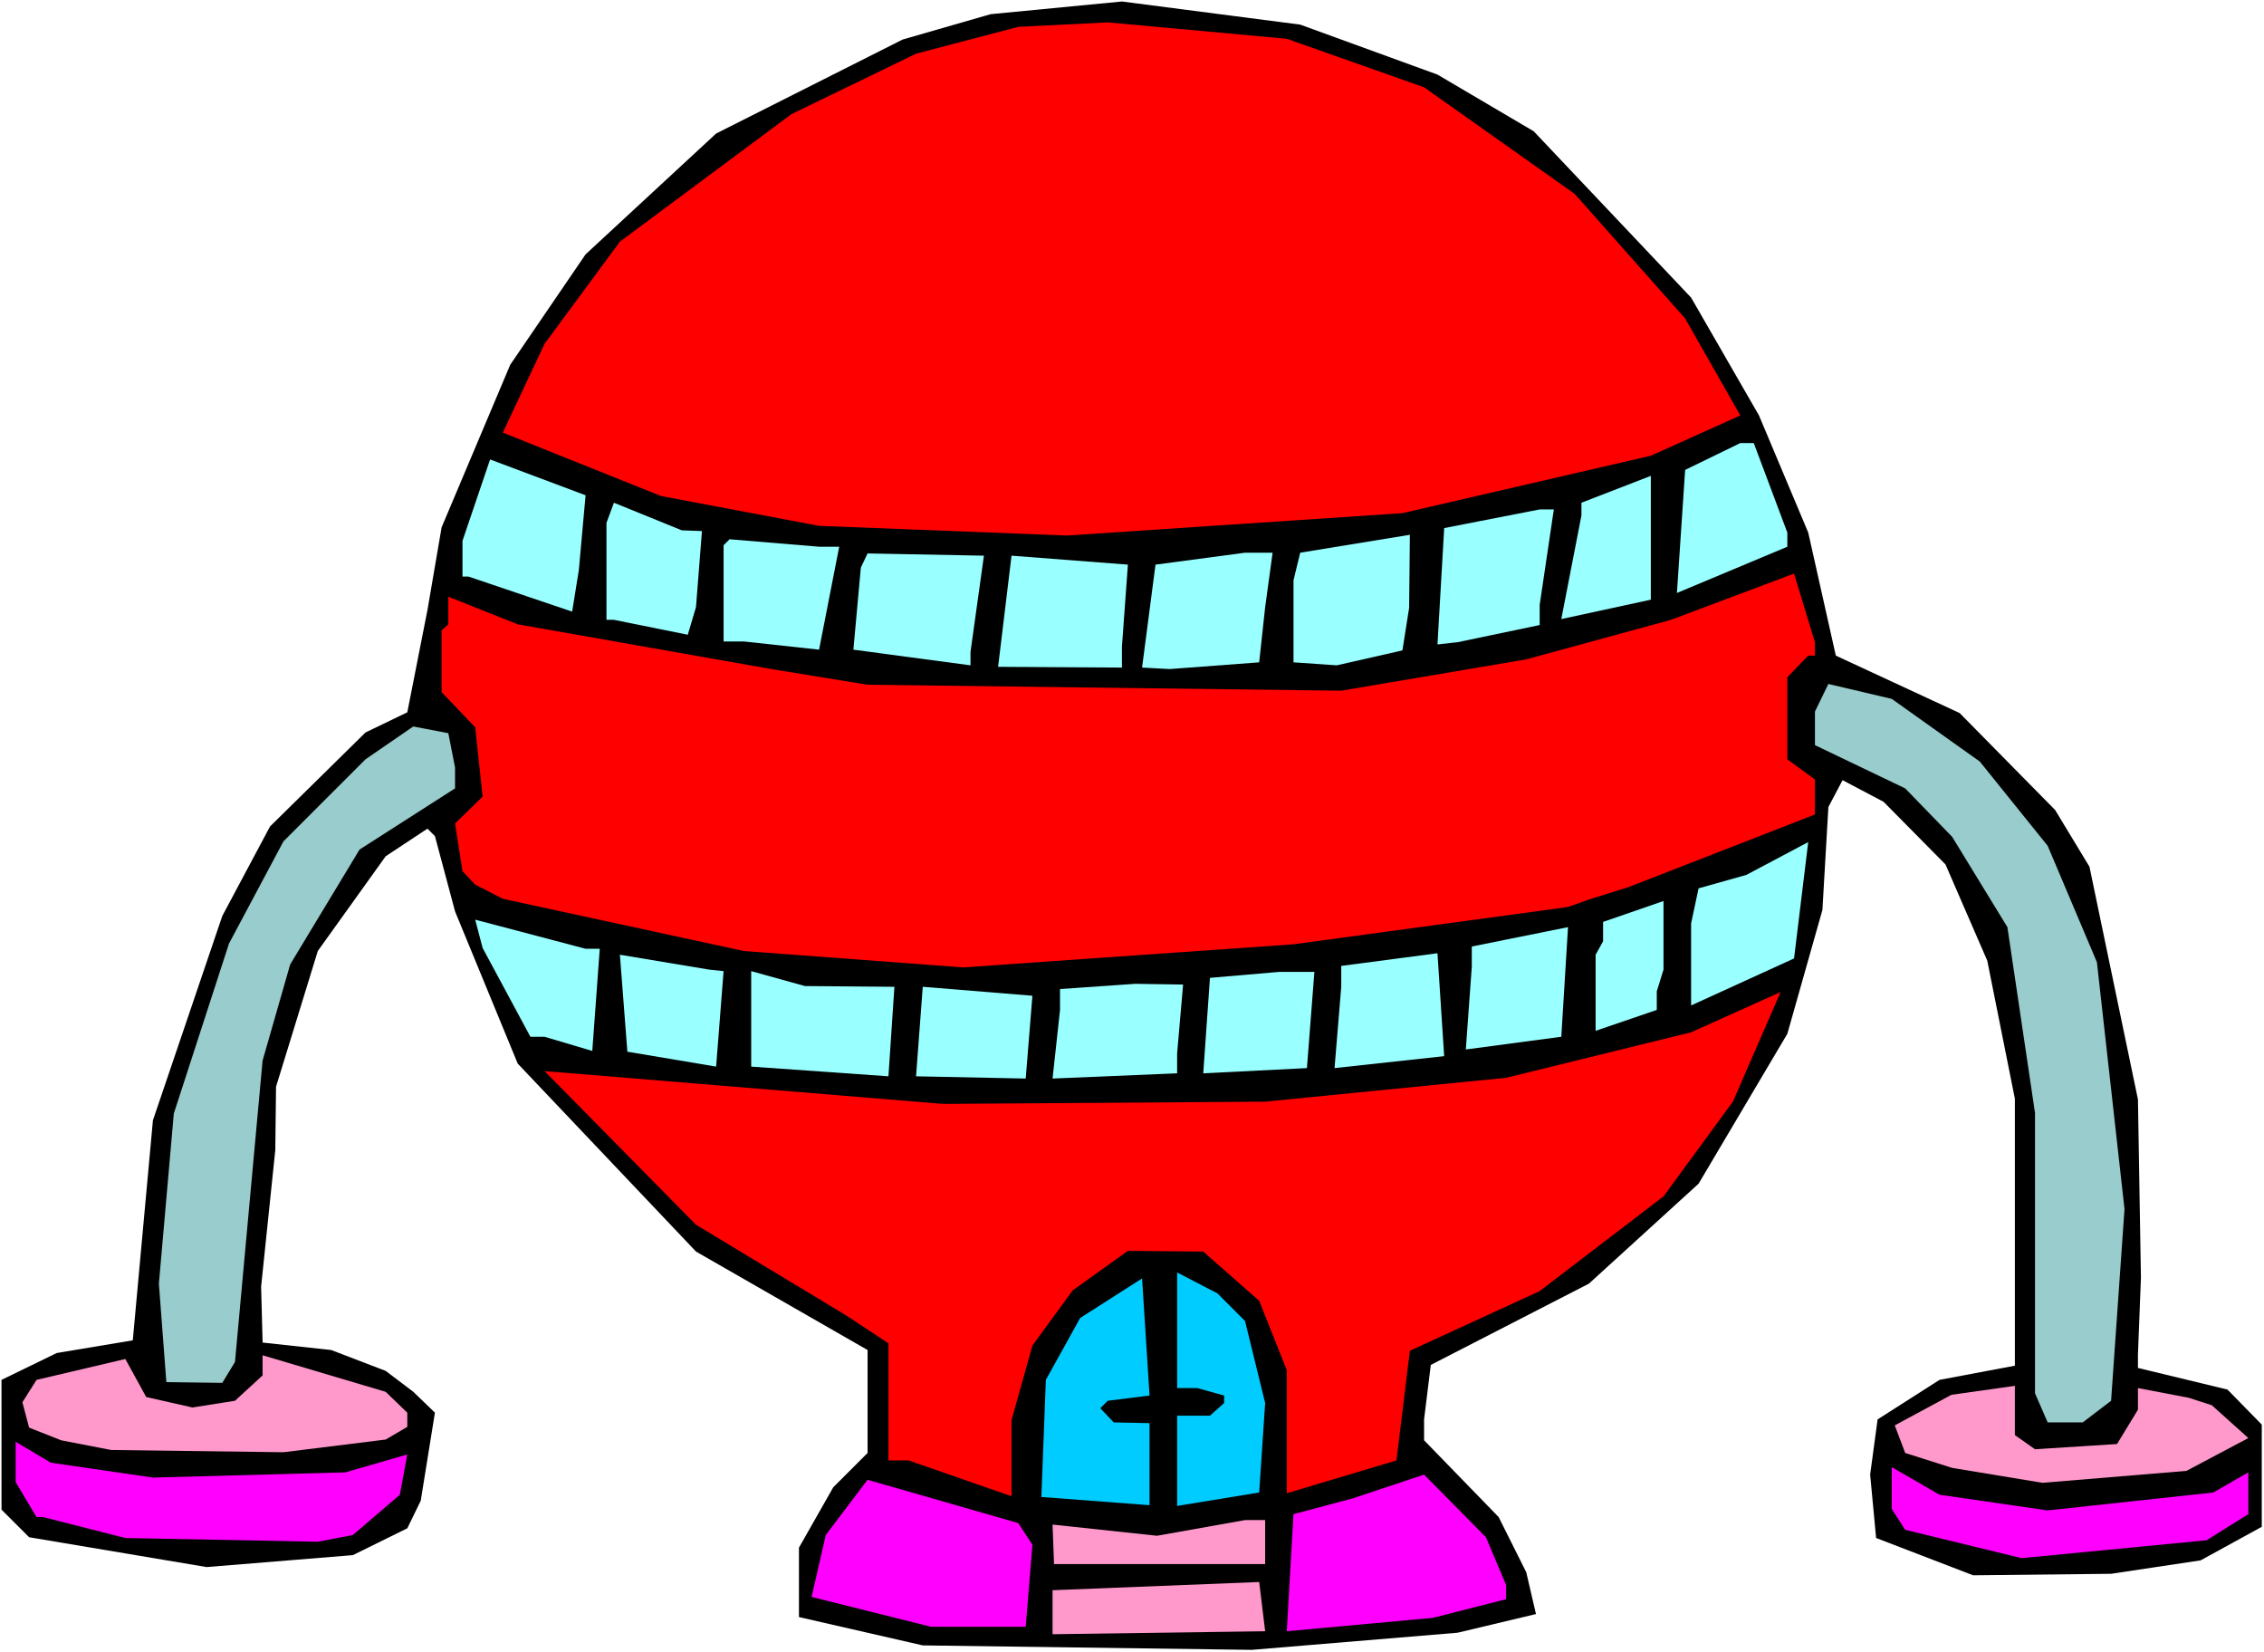
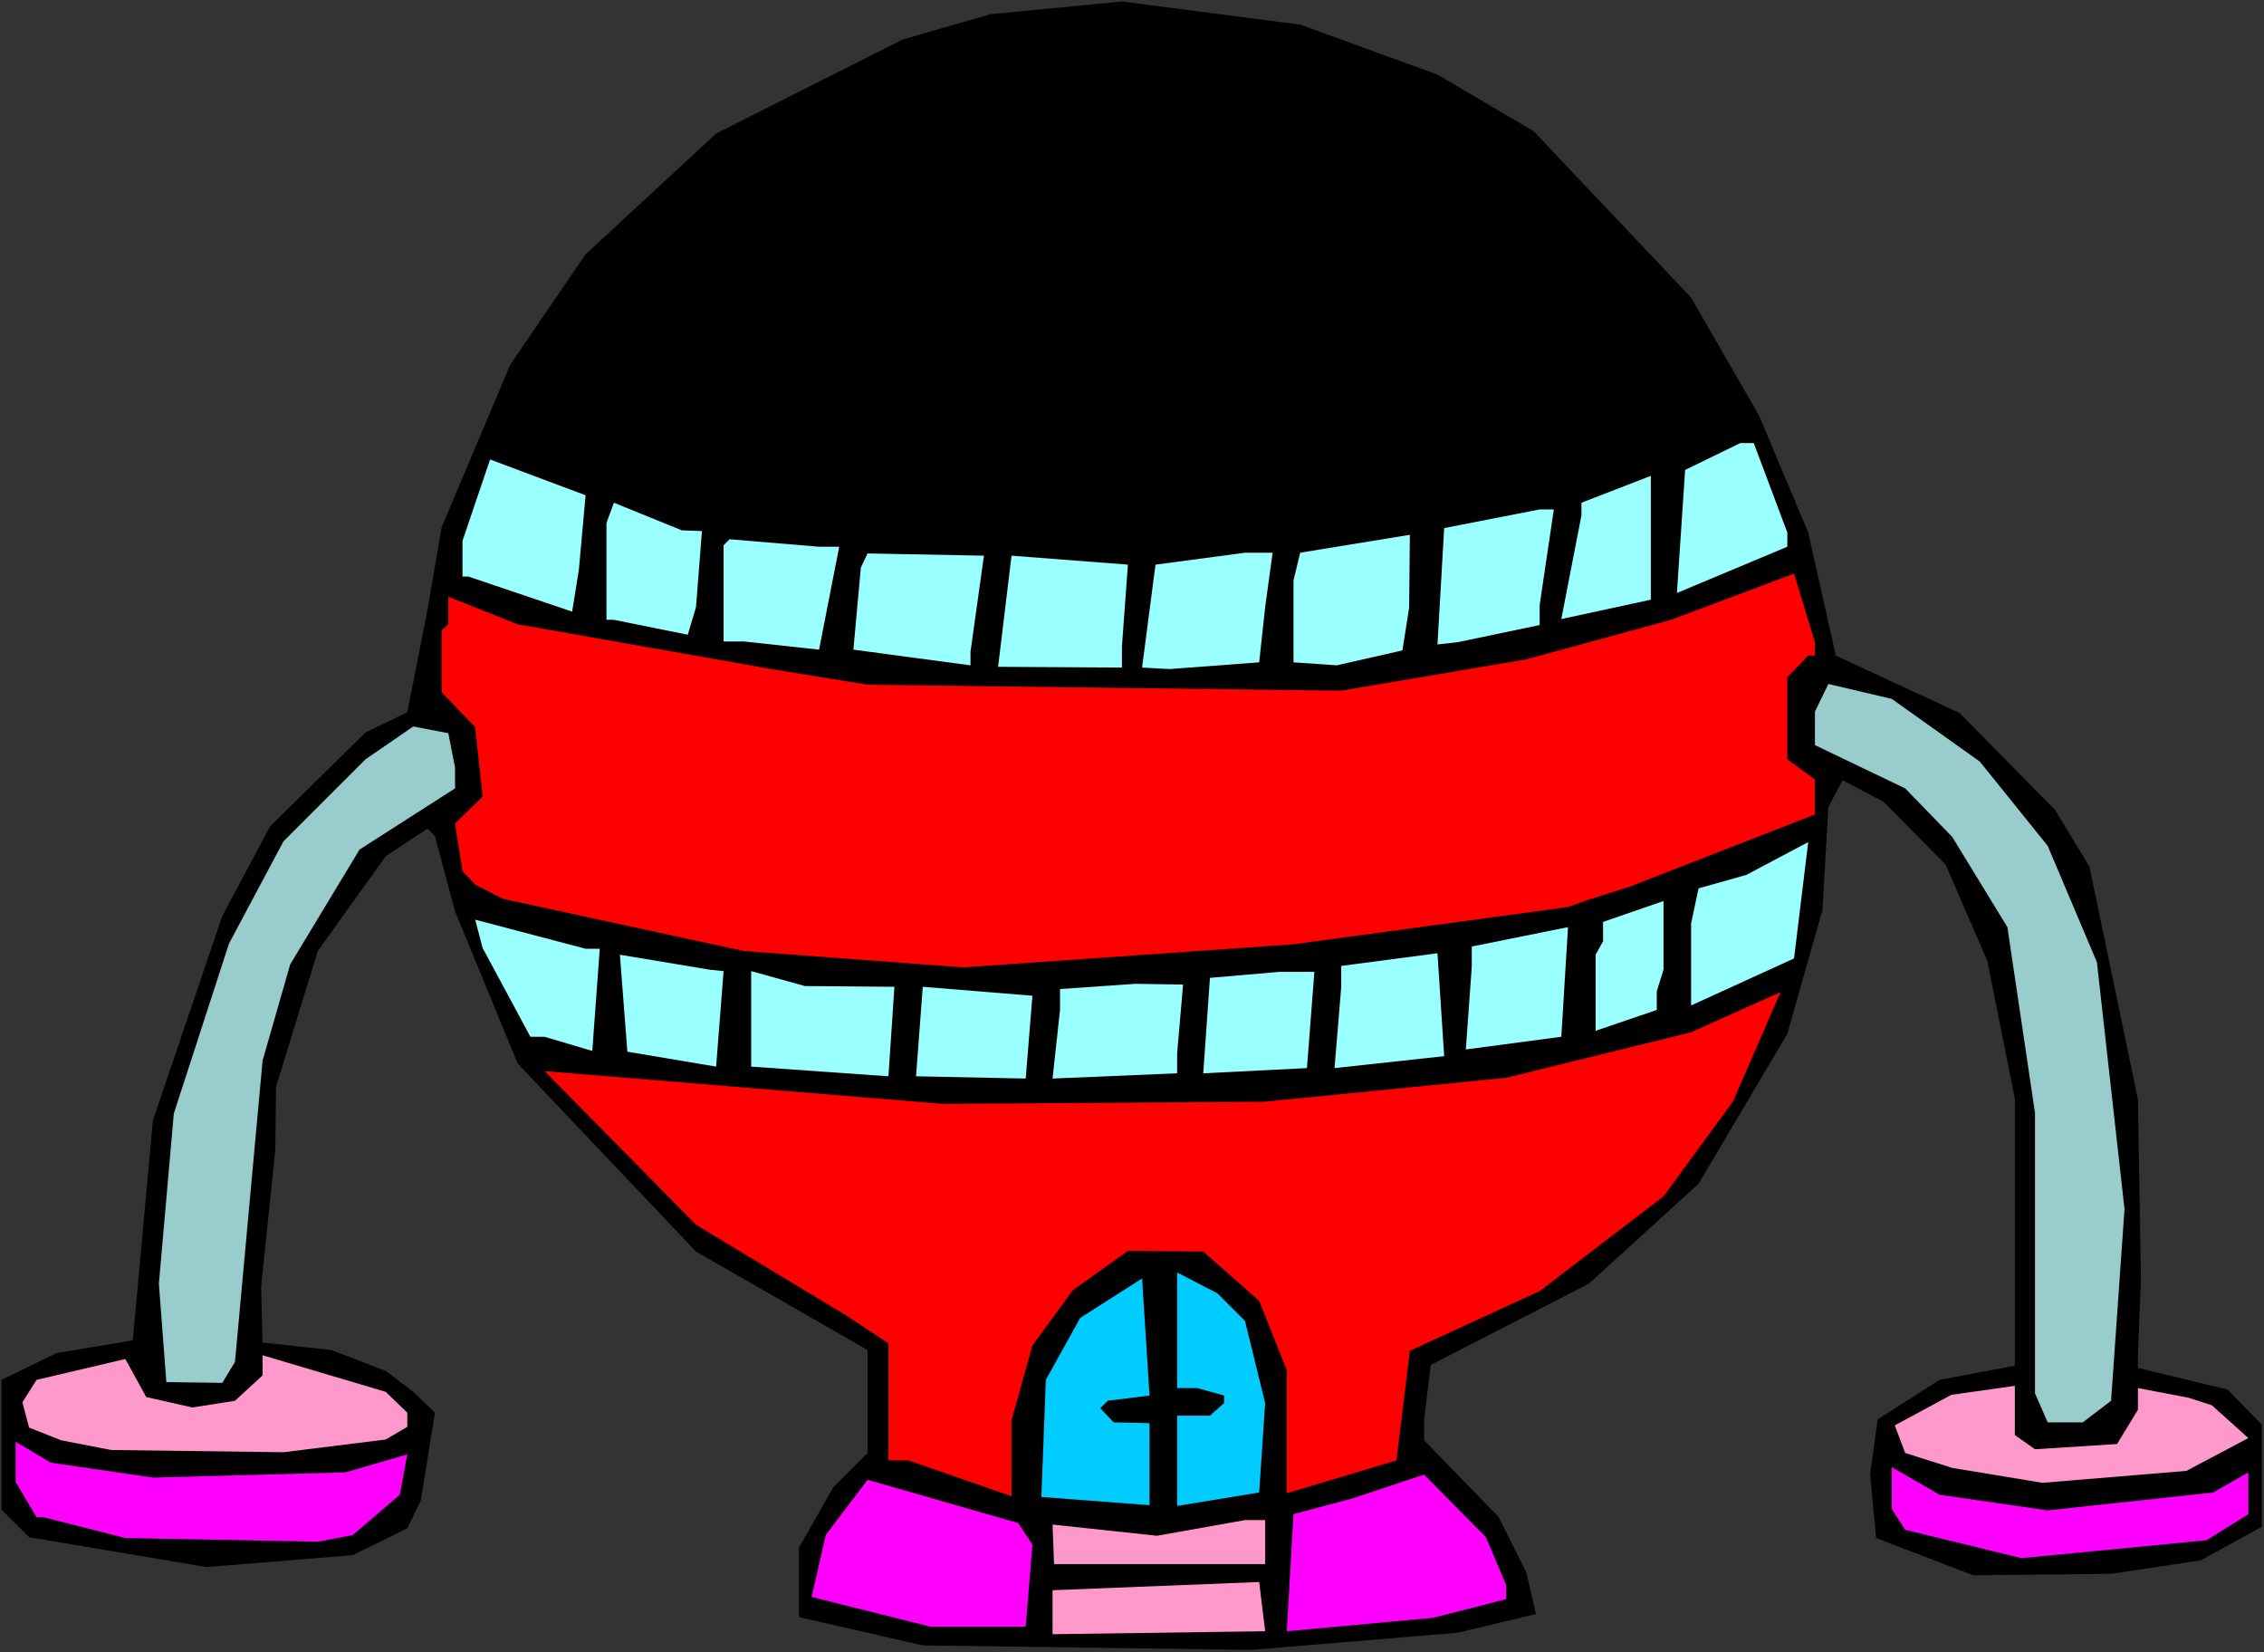
<svg xmlns="http://www.w3.org/2000/svg" xmlns:ns1="http://sodipodi.sourceforge.net/DTD/sodipodi-0.dtd" xmlns:ns2="http://www.inkscape.org/namespaces/inkscape" version="1.0" width="129.766mm" height="94.684mm" id="svg37" ns1:docname="Alien Building 29.wmf">
  <rect width="100%" height="100%" fill="#333333" stroke="none" />
  <ns1:namedview id="namedview37" pagecolor="#ffffff" bordercolor="#000000" borderopacity="0.25" ns2:showpageshadow="2" ns2:pageopacity="0.0" ns2:pagecheckerboard="0" ns2:deskcolor="#d1d1d1" ns2:document-units="mm" />
  <defs id="defs1">
    <pattern id="WMFhbasepattern" patternUnits="userSpaceOnUse" width="6" height="6" x="0" y="0" />
  </defs>
-   <path style="fill:#ffffff;fill-opacity:1;fill-rule:evenodd;stroke:none" d="M 0,357.861 H 490.455 V 0 H 0 Z" id="path1" />
  <path style="fill:#000000;fill-opacity:1;fill-rule:evenodd;stroke:none" d="m 311.403,16.156 20.846,12.279 34.098,36.028 14.706,25.527 10.666,25.365 5.979,26.658 26.826,12.44 20.685,21.003 7.434,12.279 10.504,50.408 0.646,38.613 -0.646,16.641 v 2.908 l 19.392,4.685 7.434,7.593 v 22.134 l -13.251,7.27 -19.392,2.908 -29.896,0.323 -21.008,-8.078 -1.293,-13.733 1.616,-11.956 13.413,-8.563 16.322,-3.07 v -57.839 l -5.979,-29.889 -9.05,-20.842 -13.413,-13.571 -8.888,-4.685 -3.07,5.816 -1.293,22.296 -7.595,26.819 -19.23,32.474 -23.755,21.649 -34.259,17.61 -1.454,11.794 v 4.524 l 16.16,16.641 5.979,11.956 2.101,9.048 -16.968,4.039 -44.602,3.716 -71.266,-0.969 -26.826,-6.139 v -15.025 l 7.434,-13.087 7.434,-7.432 v -22.296 l -37.168,-21.326 -38.622,-40.714 -13.574,-32.959 -4.363,-16.318 -1.616,-1.616 -9.05,5.978 -14.706,20.518 -9.05,29.404 -0.162,13.733 -3.07,29.566 0.323,12.117 14.867,1.616 11.797,4.524 5.979,4.524 4.686,4.524 -3.07,19.064 -2.909,5.978 -11.797,5.816 -31.674,2.585 -38.461,-6.463 -5.979,-5.978 V 298.891 l 11.958,-5.816 16.483,-2.747 4.363,-47.661 15.029,-44.268 10.342,-19.388 20.685,-20.357 9.05,-4.362 4.363,-22.134 3.07,-17.933 14.867,-35.221 16.322,-23.911 28.28,-26.173 40.4,-20.357 19.069,-5.493 28.442,-2.747 38.622,5.008 z" id="path2" />
-   <path style="fill:#ff0000;fill-opacity:1;fill-rule:evenodd;stroke:none" d="m 308.494,18.903 32.643,23.103 23.917,26.981 11.958,21.003 -19.392,8.724 -53.813,12.44 -72.72,4.847 -53.651,-2.1 -34.259,-6.463 -34.259,-13.733 9.05,-19.226 16.322,-22.134 37.168,-27.627 26.987,-13.087 22.139,-5.816 19.392,-0.969 38.784,3.554 z" id="path3" />
  <path style="fill:#99ffff;fill-opacity:1;fill-rule:evenodd;stroke:none" d="m 387.193,115.356 v 3.07 l -23.917,10.017 1.778,-26.658 11.958,-5.816 h 2.909 z" id="path4" />
  <path style="fill:#99ffff;fill-opacity:1;fill-rule:evenodd;stroke:none" d="m 125.401,123.434 -1.454,9.048 -22.462,-7.593 h -1.293 v -7.755 l 5.979,-17.61 20.685,7.755 z" id="path5" />
  <path style="fill:#99ffff;fill-opacity:1;fill-rule:evenodd;stroke:none" d="m 338.228,134.097 4.363,-22.457 v -2.747 L 357.62,103.077 v 26.819 z" id="path6" />
  <path style="fill:#99ffff;fill-opacity:1;fill-rule:evenodd;stroke:none" d="m 333.542,131.027 v 4.362 l -17.776,3.716 -4.363,0.485 1.454,-25.204 20.685,-4.039 h 3.07 z" id="path7" />
  <path style="fill:#99ffff;fill-opacity:1;fill-rule:evenodd;stroke:none" d="m 152.065,115.033 -1.293,16.479 -1.778,5.978 -15.998,-3.231 h -1.616 v -21.003 l 1.616,-4.362 14.706,5.978 z" id="path8" />
  <path style="fill:#99ffff;fill-opacity:1;fill-rule:evenodd;stroke:none" d="m 305.262,131.674 -1.454,9.209 -14.221,3.231 -9.373,-0.646 v -17.772 l 1.454,-5.978 23.755,-3.877 z" id="path9" />
  <path style="fill:#99ffff;fill-opacity:1;fill-rule:evenodd;stroke:none" d="m 181.8,118.425 -4.363,22.296 -16.322,-1.777 h -4.363 v -20.842 l 1.293,-1.293 19.392,1.616 z" id="path10" />
  <path style="fill:#99ffff;fill-opacity:1;fill-rule:evenodd;stroke:none" d="m 274.073,131.512 -1.293,11.956 -19.392,1.454 -5.979,-0.323 2.909,-22.296 19.392,-2.585 h 5.979 z" id="path11" />
  <path style="fill:#99ffff;fill-opacity:1;fill-rule:evenodd;stroke:none" d="m 210.241,141.206 v 2.908 l -25.371,-3.393 1.616,-17.772 1.454,-3.07 25.21,0.485 z" id="path12" />
  <path style="fill:#99ffff;fill-opacity:1;fill-rule:evenodd;stroke:none" d="m 243.046,140.075 v 4.524 l -26.826,-0.162 2.909,-24.073 25.21,1.939 z" id="path13" />
  <path style="fill:#ff0000;fill-opacity:1;fill-rule:evenodd;stroke:none" d="m 393.172,142.014 h -1.454 l -4.525,4.685 v 17.772 l 5.979,4.362 v 7.593 l -40.238,15.672 -8.726,2.747 -4.525,1.616 -59.469,8.078 -71.589,5.008 -47.51,-3.554 -52.197,-11.309 -5.979,-3.07 -2.747,-2.908 -1.616,-10.34 5.979,-5.816 -1.616,-15.025 -7.272,-7.593 v -13.41 l 1.454,-1.292 v -5.978 l 15.029,5.978 54.944,9.694 20.846,3.393 102.616,1.292 40.077,-6.786 31.35,-8.563 26.664,-10.017 4.525,14.864 z" id="path14" />
  <path style="fill:#99cccc;fill-opacity:1;fill-rule:evenodd;stroke:none" d="m 428.886,164.956 14.706,18.257 10.666,25.204 5.979,53.477 -2.909,41.522 -6.141,4.685 h -7.595 l -2.747,-6.301 v -60.748 l -5.979,-40.229 -11.958,-19.549 -10.181,-10.502 -19.554,-9.371 v -7.27 l 2.909,-5.978 13.736,3.231 z" id="path15" />
  <path style="fill:#99cccc;fill-opacity:1;fill-rule:evenodd;stroke:none" d="m 98.576,166.248 v 4.524 l -20.685,13.248 -15.029,24.881 -5.979,20.842 -5.979,65.271 -2.747,4.524 -12.12,-0.162 -1.616,-21.326 3.232,-36.836 11.958,-36.836 11.797,-22.134 17.776,-17.772 10.342,-7.109 7.595,1.454 z" id="path16" />
  <path style="fill:#99ffff;fill-opacity:1;fill-rule:evenodd;stroke:none" d="m 366.347,217.787 v -17.772 l 1.616,-7.593 10.342,-2.908 13.413,-7.109 -3.07,25.204 z" id="path17" />
  <path style="fill:#99ffff;fill-opacity:1;fill-rule:evenodd;stroke:none" d="m 358.913,214.717 v 4.039 l -13.251,4.524 v -16.479 l 1.616,-2.908 v -4.201 l 13.09,-4.524 v 14.864 z" id="path18" />
  <path style="fill:#99ffff;fill-opacity:1;fill-rule:evenodd;stroke:none" d="m 317.544,227.319 1.293,-17.933 v -4.362 l 20.846,-4.201 -1.454,23.75 z" id="path19" />
  <path style="fill:#99ffff;fill-opacity:1;fill-rule:evenodd;stroke:none" d="m 129.926,205.508 -1.616,22.134 -10.342,-3.07 h -3.07 l -10.342,-19.226 -1.616,-6.139 23.917,6.301 z" id="path20" />
  <path style="fill:#99ffff;fill-opacity:1;fill-rule:evenodd;stroke:none" d="m 289.102,231.358 1.454,-17.61 v -4.524 l 20.846,-2.747 1.454,22.296 z" id="path21" />
  <path style="fill:#99ffff;fill-opacity:1;fill-rule:evenodd;stroke:none" d="m 156.752,210.355 -1.616,20.68 -19.23,-3.231 -1.616,-21.003 19.392,3.231 z" id="path22" />
  <path style="fill:#99ffff;fill-opacity:1;fill-rule:evenodd;stroke:none" d="m 283.123,231.358 -22.462,1.131 1.454,-20.68 15.029,-1.292 h 7.595 z" id="path23" />
  <path style="fill:#99ffff;fill-opacity:1;fill-rule:evenodd;stroke:none" d="m 193.758,213.747 -1.293,19.388 -29.734,-2.1 v -20.68 l 11.635,3.231 z" id="path24" />
  <path style="fill:#99ffff;fill-opacity:1;fill-rule:evenodd;stroke:none" d="m 255.005,228.127 v 4.362 l -26.987,1.131 1.616,-14.864 v -4.524 l 16.322,-1.131 10.342,0.162 z" id="path25" />
  <path style="fill:#ff0000;fill-opacity:1;fill-rule:evenodd;stroke:none" d="m 360.368,259.147 -26.826,20.518 -28.118,12.925 -2.909,23.75 -23.755,7.109 v -26.658 l -5.979,-15.025 -12.12,-10.663 -16.322,-0.162 -11.958,8.563 -8.726,11.956 -4.525,16.156 v 16.479 l -22.301,-7.755 h -4.363 v -25.365 l -9.05,-5.978 -32.643,-19.711 -32.805,-33.282 86.294,7.109 69.811,-0.485 52.197,-5.17 40.077,-9.855 19.392,-8.724 -10.342,23.75 z" id="path26" />
  <path style="fill:#99ffff;fill-opacity:1;fill-rule:evenodd;stroke:none" d="m 222.2,233.62 -23.755,-0.485 1.454,-19.388 23.755,1.939 z" id="path27" />
  <path style="fill:#00ccff;fill-opacity:1;fill-rule:evenodd;stroke:none" d="m 269.71,286.128 4.363,17.772 -1.293,19.388 -17.776,2.908 v -19.549 h 7.11 l 3.07,-2.747 v -1.616 l -5.818,-1.616 h -4.363 v -25.042 l 8.726,4.524 z" id="path28" />
  <path style="fill:#00ccff;fill-opacity:1;fill-rule:evenodd;stroke:none" d="m 239.976,303.415 -1.616,1.616 2.909,3.07 7.757,0.162 v 17.772 l -23.432,-1.777 0.97,-25.365 7.434,-13.41 13.413,-8.563 1.616,25.365 z" id="path29" />
  <path style="fill:#ff99cc;fill-opacity:1;fill-rule:evenodd;stroke:none" d="m 88.234,306 v 3.07 l -4.686,2.747 -22.139,2.747 -37.33,-0.485 -10.827,-2.1 -6.949,-2.747 -1.454,-5.493 3.07,-4.847 19.23,-4.524 4.525,8.24 10.019,2.262 9.211,-1.454 5.979,-5.493 v -4.362 l 26.664,7.917 z" id="path30" />
  <path style="fill:#ff99cc;fill-opacity:1;fill-rule:evenodd;stroke:none" d="m 436.481,310.847 4.363,3.07 17.776,-1.131 4.525,-7.432 v -4.685 l 10.989,2.1 5.01,1.616 7.918,7.109 -13.413,7.109 -31.189,2.585 -19.554,-3.231 -10.181,-3.231 -2.262,-5.978 12.282,-6.624 13.736,-1.939 z" id="path31" />
  <path style="fill:#ff00ff;fill-opacity:1;fill-rule:evenodd;stroke:none" d="m 33.128,320.056 41.693,-1.131 13.413,-3.877 -1.616,8.724 -10.181,8.724 -7.595,1.454 -41.693,-0.808 -17.776,-4.524 H 7.918 l -4.525,-7.593 v -8.724 l 7.595,4.524 z" id="path32" />
  <path style="fill:#ff00ff;fill-opacity:1;fill-rule:evenodd;stroke:none" d="m 443.591,327.164 35.875,-3.877 7.595,-4.362 v 9.048 l -9.05,5.655 -40.077,3.878 -25.21,-6.139 -2.909,-4.524 v -9.048 l 10.342,5.978 z" id="path33" />
  <path style="fill:#ff00ff;fill-opacity:1;fill-rule:evenodd;stroke:none" d="m 326.27,343.321 v 3.07 l -15.837,4.039 -31.674,2.908 1.454,-25.365 12.766,-3.393 15.514,-5.17 13.413,13.571 z" id="path34" />
  <path style="fill:#ff00ff;fill-opacity:1;fill-rule:evenodd;stroke:none" d="m 223.654,334.596 -1.454,17.772 h -20.523 l -25.856,-6.463 3.07,-13.41 9.05,-11.956 32.643,9.371 z" id="path35" />
  <path style="fill:#ff99cc;fill-opacity:1;fill-rule:evenodd;stroke:none" d="m 274.073,338.797 h -45.733 l -0.323,-8.563 22.624,2.423 19.069,-3.393 h 4.363 z" id="path36" />
  <path style="fill:#ff99cc;fill-opacity:1;fill-rule:evenodd;stroke:none" d="m 228.017,353.984 v -9.532 l 44.763,-1.777 1.293,10.663 z" id="path37" />
</svg>